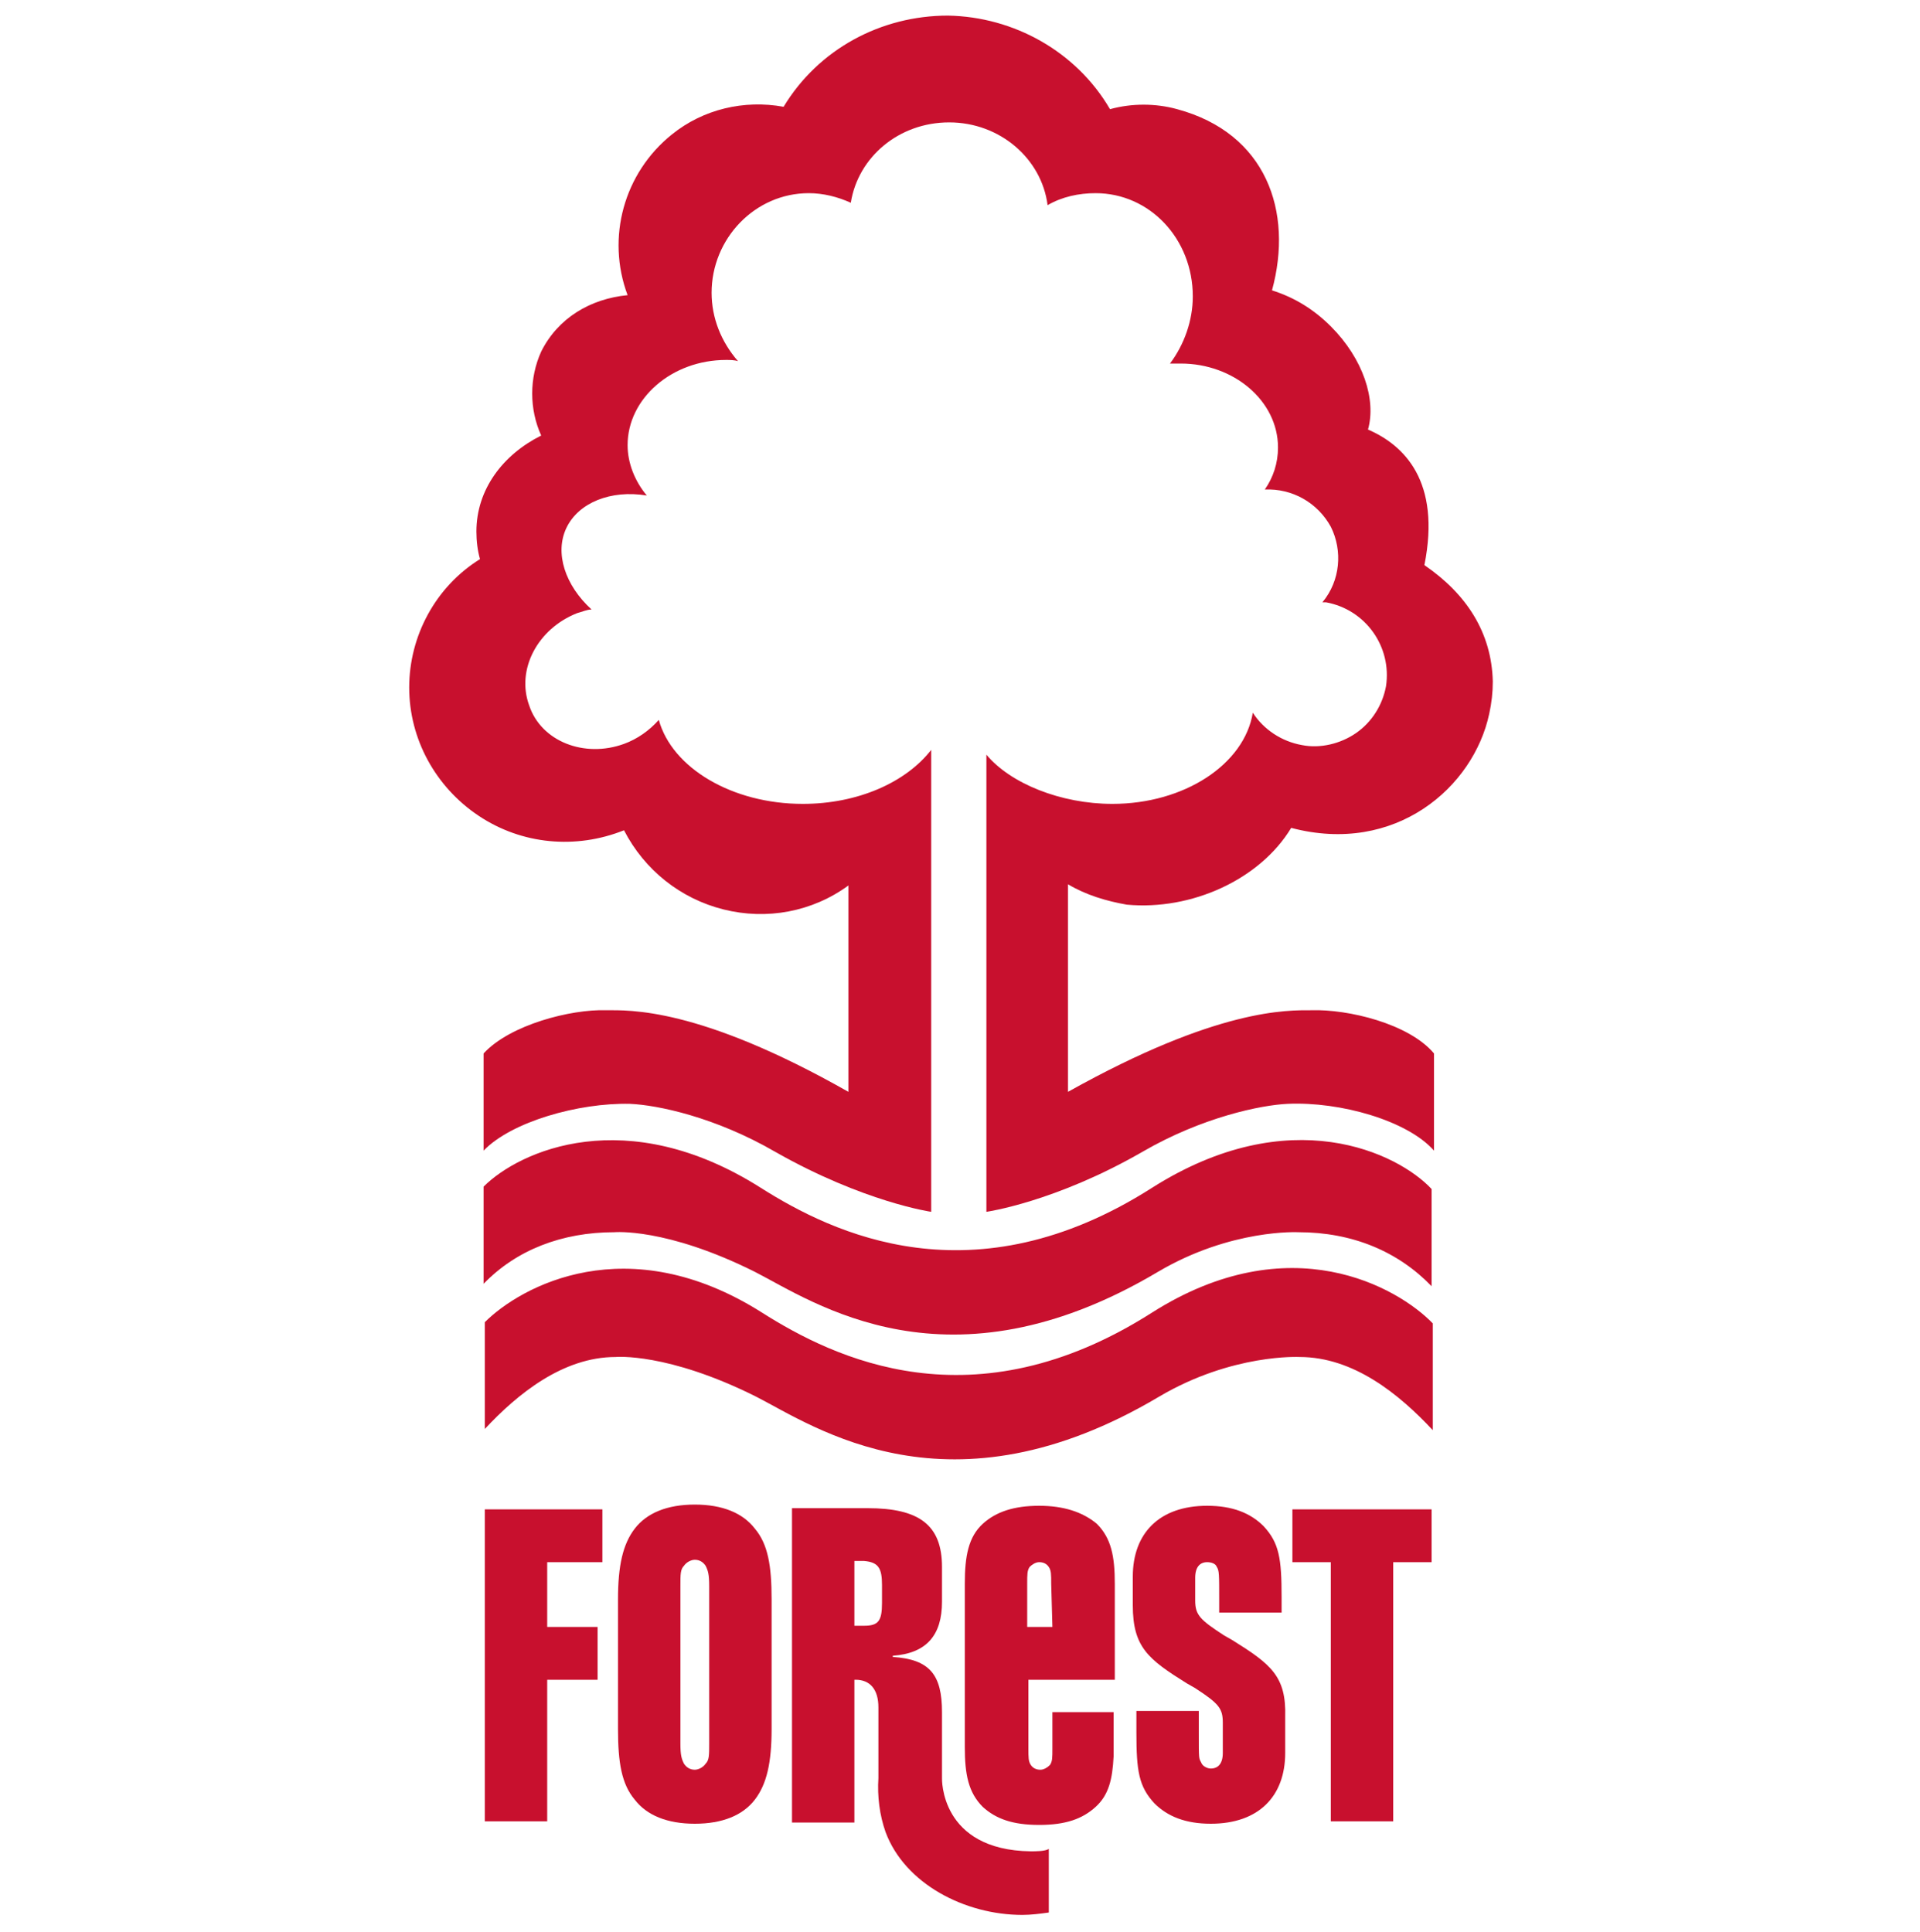
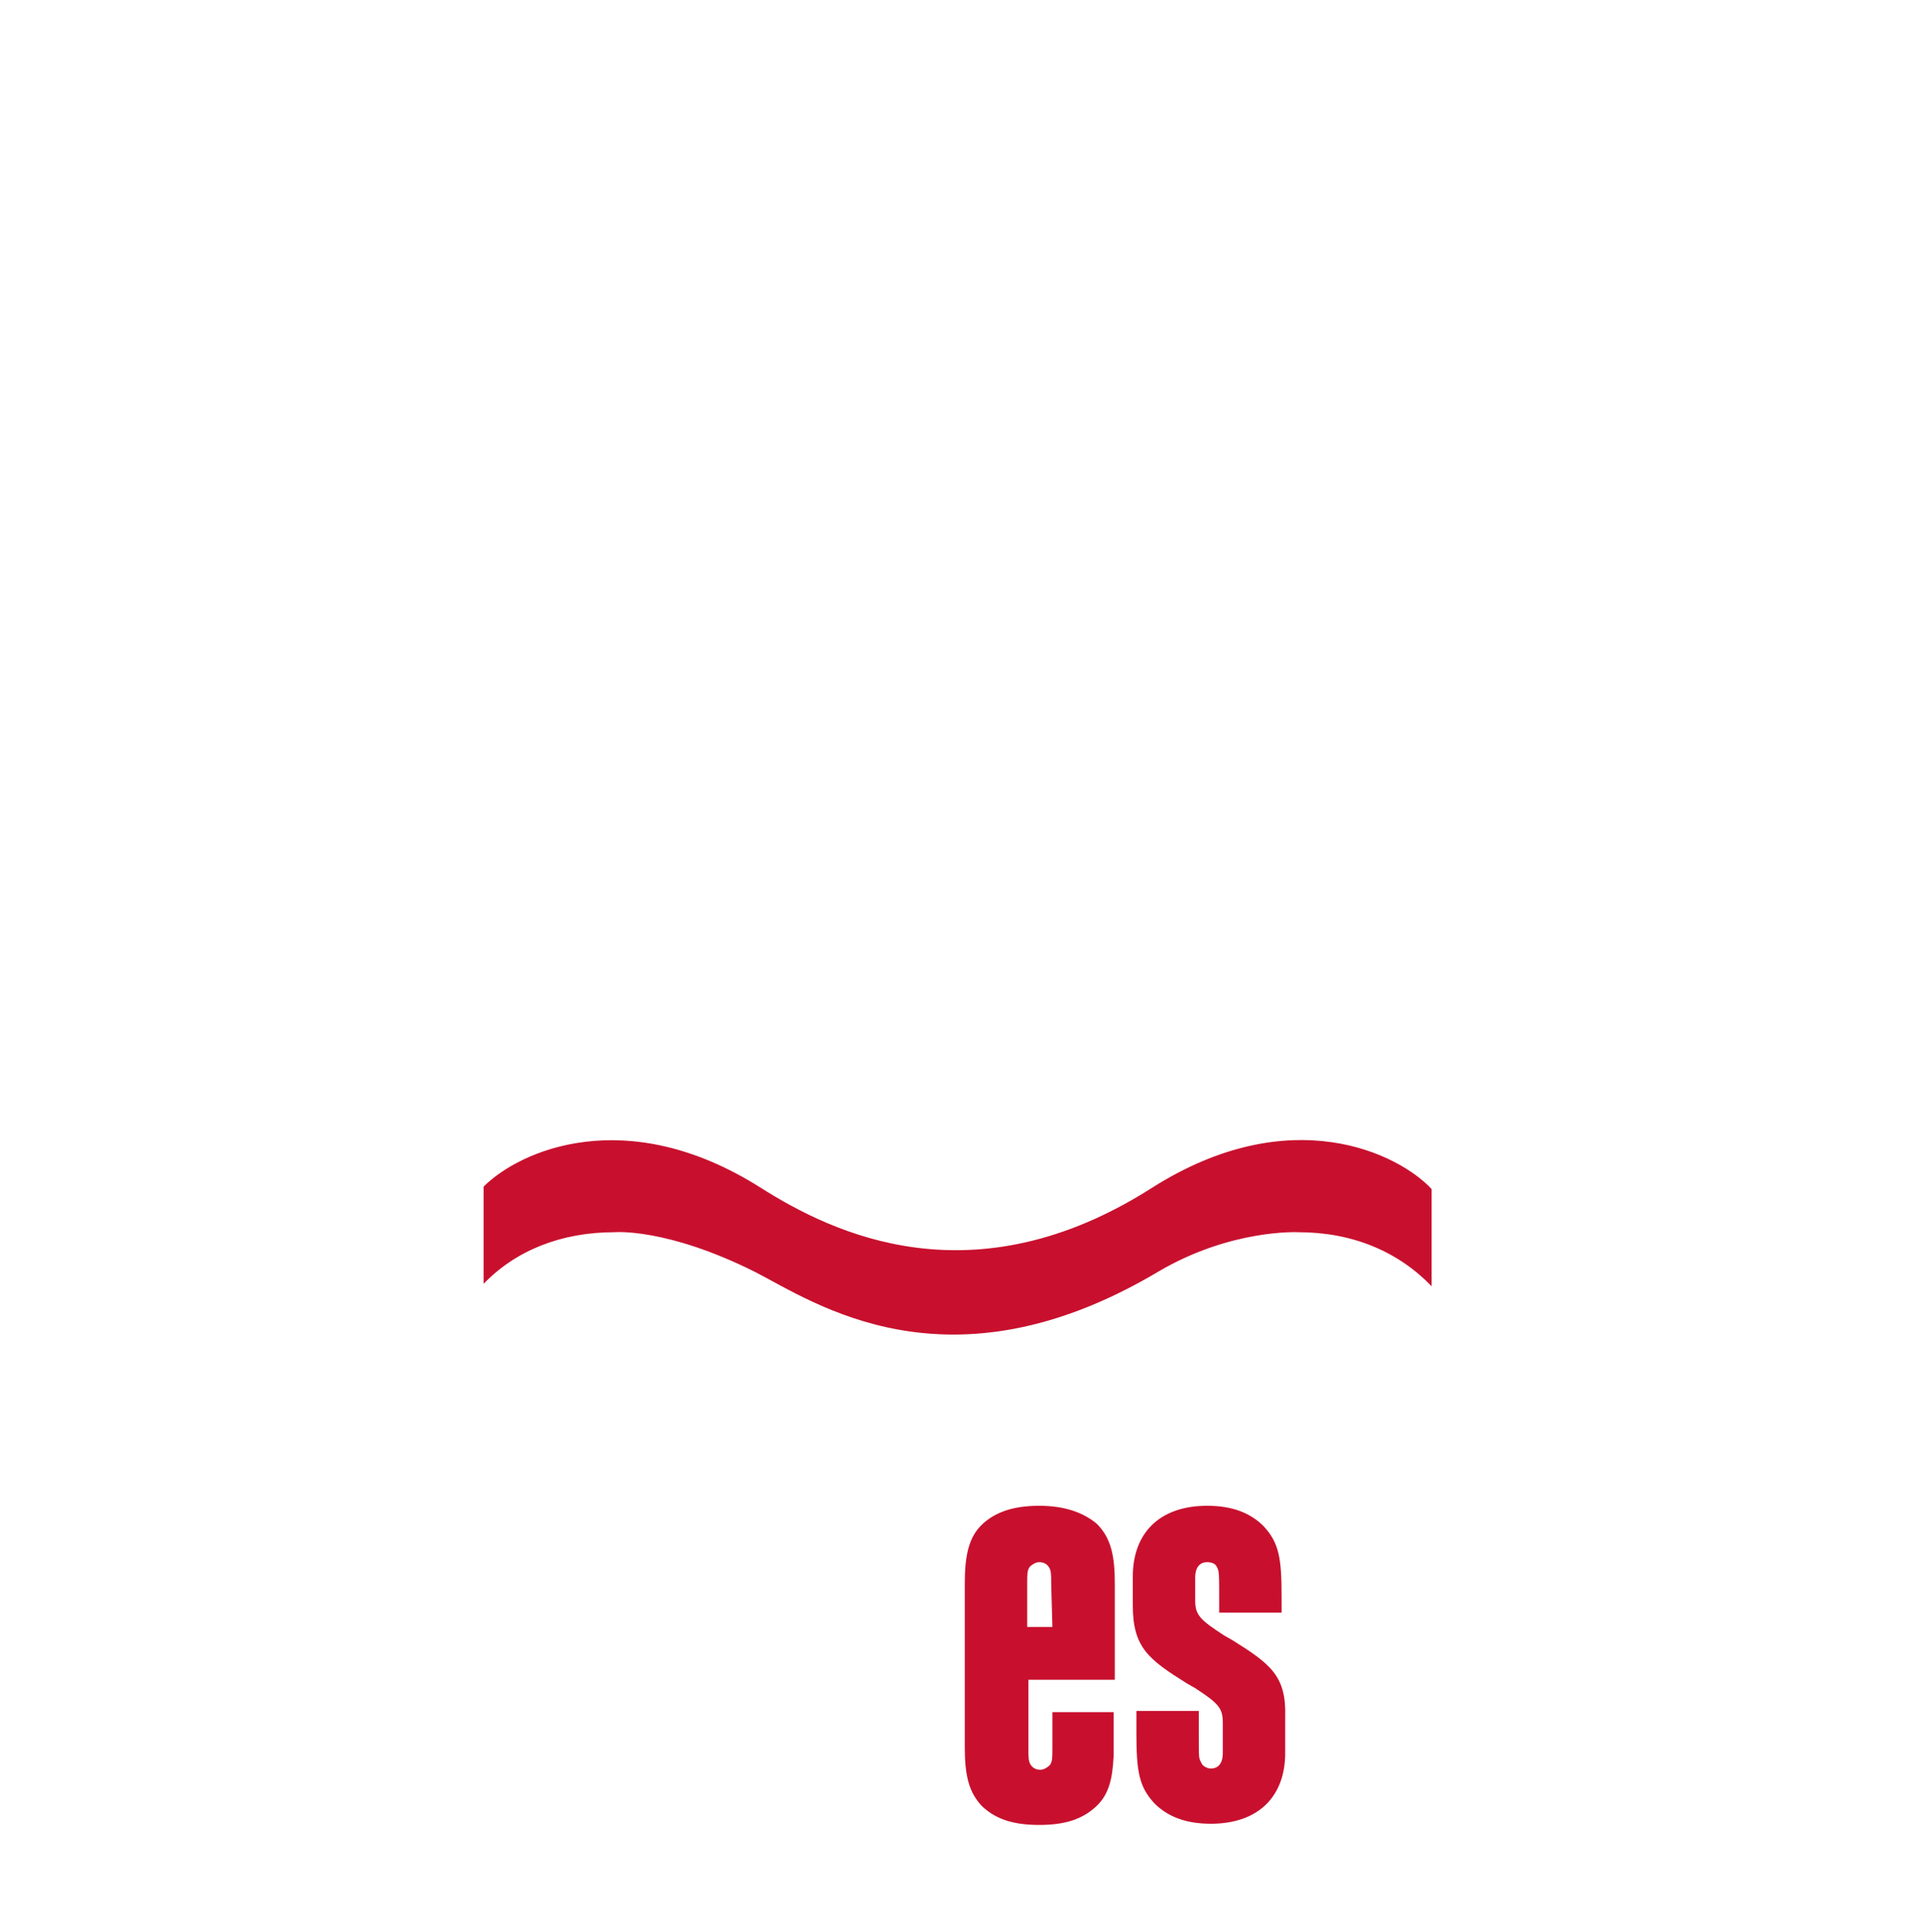
<svg xmlns="http://www.w3.org/2000/svg" version="1.1" id="Layer_1" x="0px" y="0px" viewBox="0 0 160 161" style="enable-background:new 0 0 160 161;" xml:space="preserve">
  <style type="text/css">
	.st0{fill:#C8102E;}
</style>
  <g>
    <path class="st0" d="M96,99L96,99c-14.9,9.5-26.6,3.8-32.6,0c-11.2-7.1-20.1-3.1-23.1-0.1v8.1c2.7-2.8,6.5-4.3,10.9-4.3   c0,0,4.3-0.4,11.7,3.3c4.9,2.5,16.1,10.4,33.6,0c6.1-3.6,11.7-3.3,11.7-3.3c4.5,0,8.3,1.6,11.1,4.5v-8.1   C116.5,96.1,107.5,91.7,96,99z" />
-     <path class="st0" d="M96,109.4c-14.9,9.5-26.5,3.8-32.5,0c-11.2-7.1-20.1-2.2-23.1,0.8v8.9c2.7-2.9,6.5-6,10.9-6   c0,0,4.3-0.4,11.7,3.3c4.9,2.5,16.1,10.4,33.6,0c6.1-3.6,11.7-3.3,11.7-3.3c4.5,0,8.3,3.1,11.1,6.1v-8.9   C116.5,107.3,107.5,102.1,96,109.4 M118.7,47.1c1.4-7-1.7-10-4.7-11.3c0.7-2.5-0.4-5.9-3.1-8.6c-1.4-1.4-3-2.4-4.9-3   c1.8-6.6-0.5-13.1-7.9-15.1c-1.8-0.5-3.8-0.5-5.6,0c-2.8-4.8-8-7.7-13.5-7.8c-5.6,0-10.8,2.8-13.7,7.6C62,8.3,58.6,9.1,56,11.2   c-4,3.2-5.5,8.6-3.7,13.4c-3.1,0.3-5.8,1.9-7.2,4.7c-1,2.2-1,4.8,0,7c-3.2,1.6-5.4,4.5-5.4,8c0,0.8,0.1,1.6,0.3,2.3   c-3.7,2.3-5.9,6.4-5.9,10.7c0,4.3,2.2,8.3,5.8,10.7c3.6,2.4,8.1,2.8,12.1,1.2c1.7,3.3,4.7,5.7,8.3,6.6c3.6,0.9,7.4,0.2,10.4-2V91   c-12.5-7.1-18.3-6.8-20.2-6.8c-2.9-0.1-8,1.2-10.2,3.6v8.1c2.3-2.4,7.9-4,12.2-3.9c2.3,0.1,7.1,1.1,12.1,4c7.4,4.2,13,5,13,5V62.5   c-2.1,2.7-6.1,4.5-10.7,4.5c-5.9,0-10.9-3-12-7c-0.8,0.9-1.8,1.6-2.9,2c-3.3,1.2-6.9-0.2-7.9-3.2c-1.1-3,0.7-6.4,4-7.7   c0.4-0.1,0.8-0.3,1.2-0.3c-2.2-2-3.1-4.7-2.1-6.8c1-2.1,3.7-3.2,6.7-2.7c-1-1.2-1.6-2.7-1.6-4.2c0-3.9,3.7-7.1,8.2-7.1   c0.3,0,0.7,0,1,0.1c-1.4-1.6-2.2-3.6-2.2-5.7c0-4.5,3.6-8.3,8.1-8.3c1.2,0,2.4,0.3,3.5,0.8c0.6-3.8,4-6.7,8.2-6.7   c4.2,0,7.7,3,8.2,6.9c1.2-0.7,2.6-1,4-1c4.5,0,8.1,3.8,8.1,8.6c0,2-0.7,4-1.9,5.6c0.3,0,0.6,0,0.9,0c4.4,0,8.1,3.1,8.1,7   c0,1.3-0.4,2.5-1.1,3.5c2.3-0.1,4.4,1.1,5.5,3.1c1,2,0.8,4.5-0.7,6.3l0.3,0c3.3,0.6,5.5,3.7,5,7c-0.3,1.6-1.2,3-2.5,3.9   c-1.3,0.9-3,1.3-4.5,1c-1.7-0.3-3.2-1.3-4.1-2.7c-0.7,4.3-5.7,7.6-11.7,7.6c-4.3,0-8.5-1.7-10.5-4.1V101c0,0,5.7-0.8,13-5   c5-2.9,9.9-3.9,12.1-4c4.4-0.2,10,1.4,12.2,3.9v-8.1c-2.1-2.5-7.2-3.7-10.2-3.6c-2,0-7.8-0.2-20.3,6.8V73.7   c1.5,0.9,3.2,1.4,4.9,1.7c5.4,0.5,11.1-2.1,13.7-6.4c8.7,2.3,15.2-3.4,16.5-9.5c0.2-0.9,0.3-1.8,0.3-2.7   C124.3,52.7,122.2,49.5,118.7,47.1 M73.5,132.1v1.5c0,1.5-0.3,1.9-1.5,1.9h-0.8v-5.4h0.8C73.2,130.2,73.5,130.7,73.5,132.1   L73.5,132.1L73.5,132.1z M85.9,154.3c-7.6-0.1-7.4-6.1-7.4-6.1v-5.5c0-3.1-1-4.4-4.1-4.6V138c2.8-0.2,4.1-1.7,4.1-4.5v-2.9   c0-3.5-1.9-4.9-6.2-4.9h-6.3v26.2h5.2V140h0.1c1.2,0,1.9,0.8,1.9,2.3v5.9c-0.1,1.5,0.1,3.1,0.6,4.5c1.6,4.3,6.6,6.9,11.4,6.9   c0.7,0,1.5-0.1,2.2-0.2v-5.3C87.1,154.3,86.3,154.3,85.9,154.3 M40.4,151.8h5.2V140h4.2v-4.4h-4.2v-5.4h4.6v-4.4h-9.8V151.8z    M59.1,145.3c0,1,0,1.4-0.3,1.7c-0.2,0.3-0.6,0.5-0.9,0.5c-0.4,0-0.7-0.2-0.9-0.5c-0.2-0.4-0.3-0.7-0.3-1.7v-13.1   c0-1,0-1.4,0.3-1.7c0.2-0.3,0.6-0.5,0.9-0.5c0.4,0,0.7,0.2,0.9,0.5c0.2,0.4,0.3,0.7,0.3,1.7V145.3z M57.9,125.4c-2.3,0-4,0.7-5,2   c-1,1.3-1.4,3.1-1.4,5.9v10.8c0,2.8,0.3,4.6,1.4,5.9c1,1.3,2.7,2,5,2c2.3,0,4-0.7,5-2c1-1.3,1.4-3.1,1.4-5.9v-10.8   c0-2.8-0.3-4.6-1.4-5.9C61.9,126.1,60.2,125.4,57.9,125.4 M107.7,125.8v4.4h3.2v21.6h5.2v-21.6h3.2v-4.4H107.7z" />
    <path class="st0" d="M87.7,135.6h-2.1V132c0-0.8,0-1.1,0.2-1.4c0.2-0.2,0.5-0.4,0.8-0.4c0.3,0,0.6,0.1,0.8,0.4   c0.2,0.3,0.2,0.6,0.2,1.4L87.7,135.6L87.7,135.6z M86.6,125.5c-2.1,0-3.6,0.5-4.7,1.5c-1.2,1.1-1.5,2.7-1.5,5v13.6   c0,2.3,0.3,3.8,1.5,5c1.1,1,2.5,1.5,4.7,1.5c2.2,0,3.6-0.5,4.7-1.5c1.1-1,1.4-2.3,1.5-4.2v-3.7h-5.1v3c0,0.8,0,1.1-0.2,1.4   c-0.2,0.2-0.5,0.4-0.8,0.4c-0.3,0-0.6-0.1-0.8-0.4c-0.2-0.3-0.2-0.6-0.2-1.4V140h7.2v-8c0-2.3-0.3-3.8-1.5-5   C90.2,126,88.6,125.5,86.6,125.5 M102.7,136.7l-0.7-0.4c-2-1.3-2.4-1.7-2.4-2.9v-1.9c0-0.9,0.4-1.3,1-1.3c0.3,0,0.7,0.1,0.8,0.4   c0.2,0.3,0.2,0.6,0.2,2.8v1h5.2v-1.3c0-3.2-0.2-4.5-1.5-5.9c-1.1-1.1-2.6-1.7-4.7-1.7c-4,0-6.2,2.3-6.2,5.9v2.4   c0,3.5,1.3,4.5,4.5,6.5l0.7,0.4c2,1.3,2.3,1.7,2.3,2.9v2.5c0,0.9-0.4,1.3-1,1.3c-0.3,0-0.7-0.2-0.8-0.5c-0.2-0.4-0.2-0.2-0.2-2.5   v-1.8h-5.2v1.8c0,3.2,0.2,4.5,1.5,5.9c1.1,1.1,2.6,1.7,4.7,1.7c4,0,6.2-2.3,6.2-5.9v-3C107.2,139.7,105.9,138.7,102.7,136.7" />
  </g>
</svg>